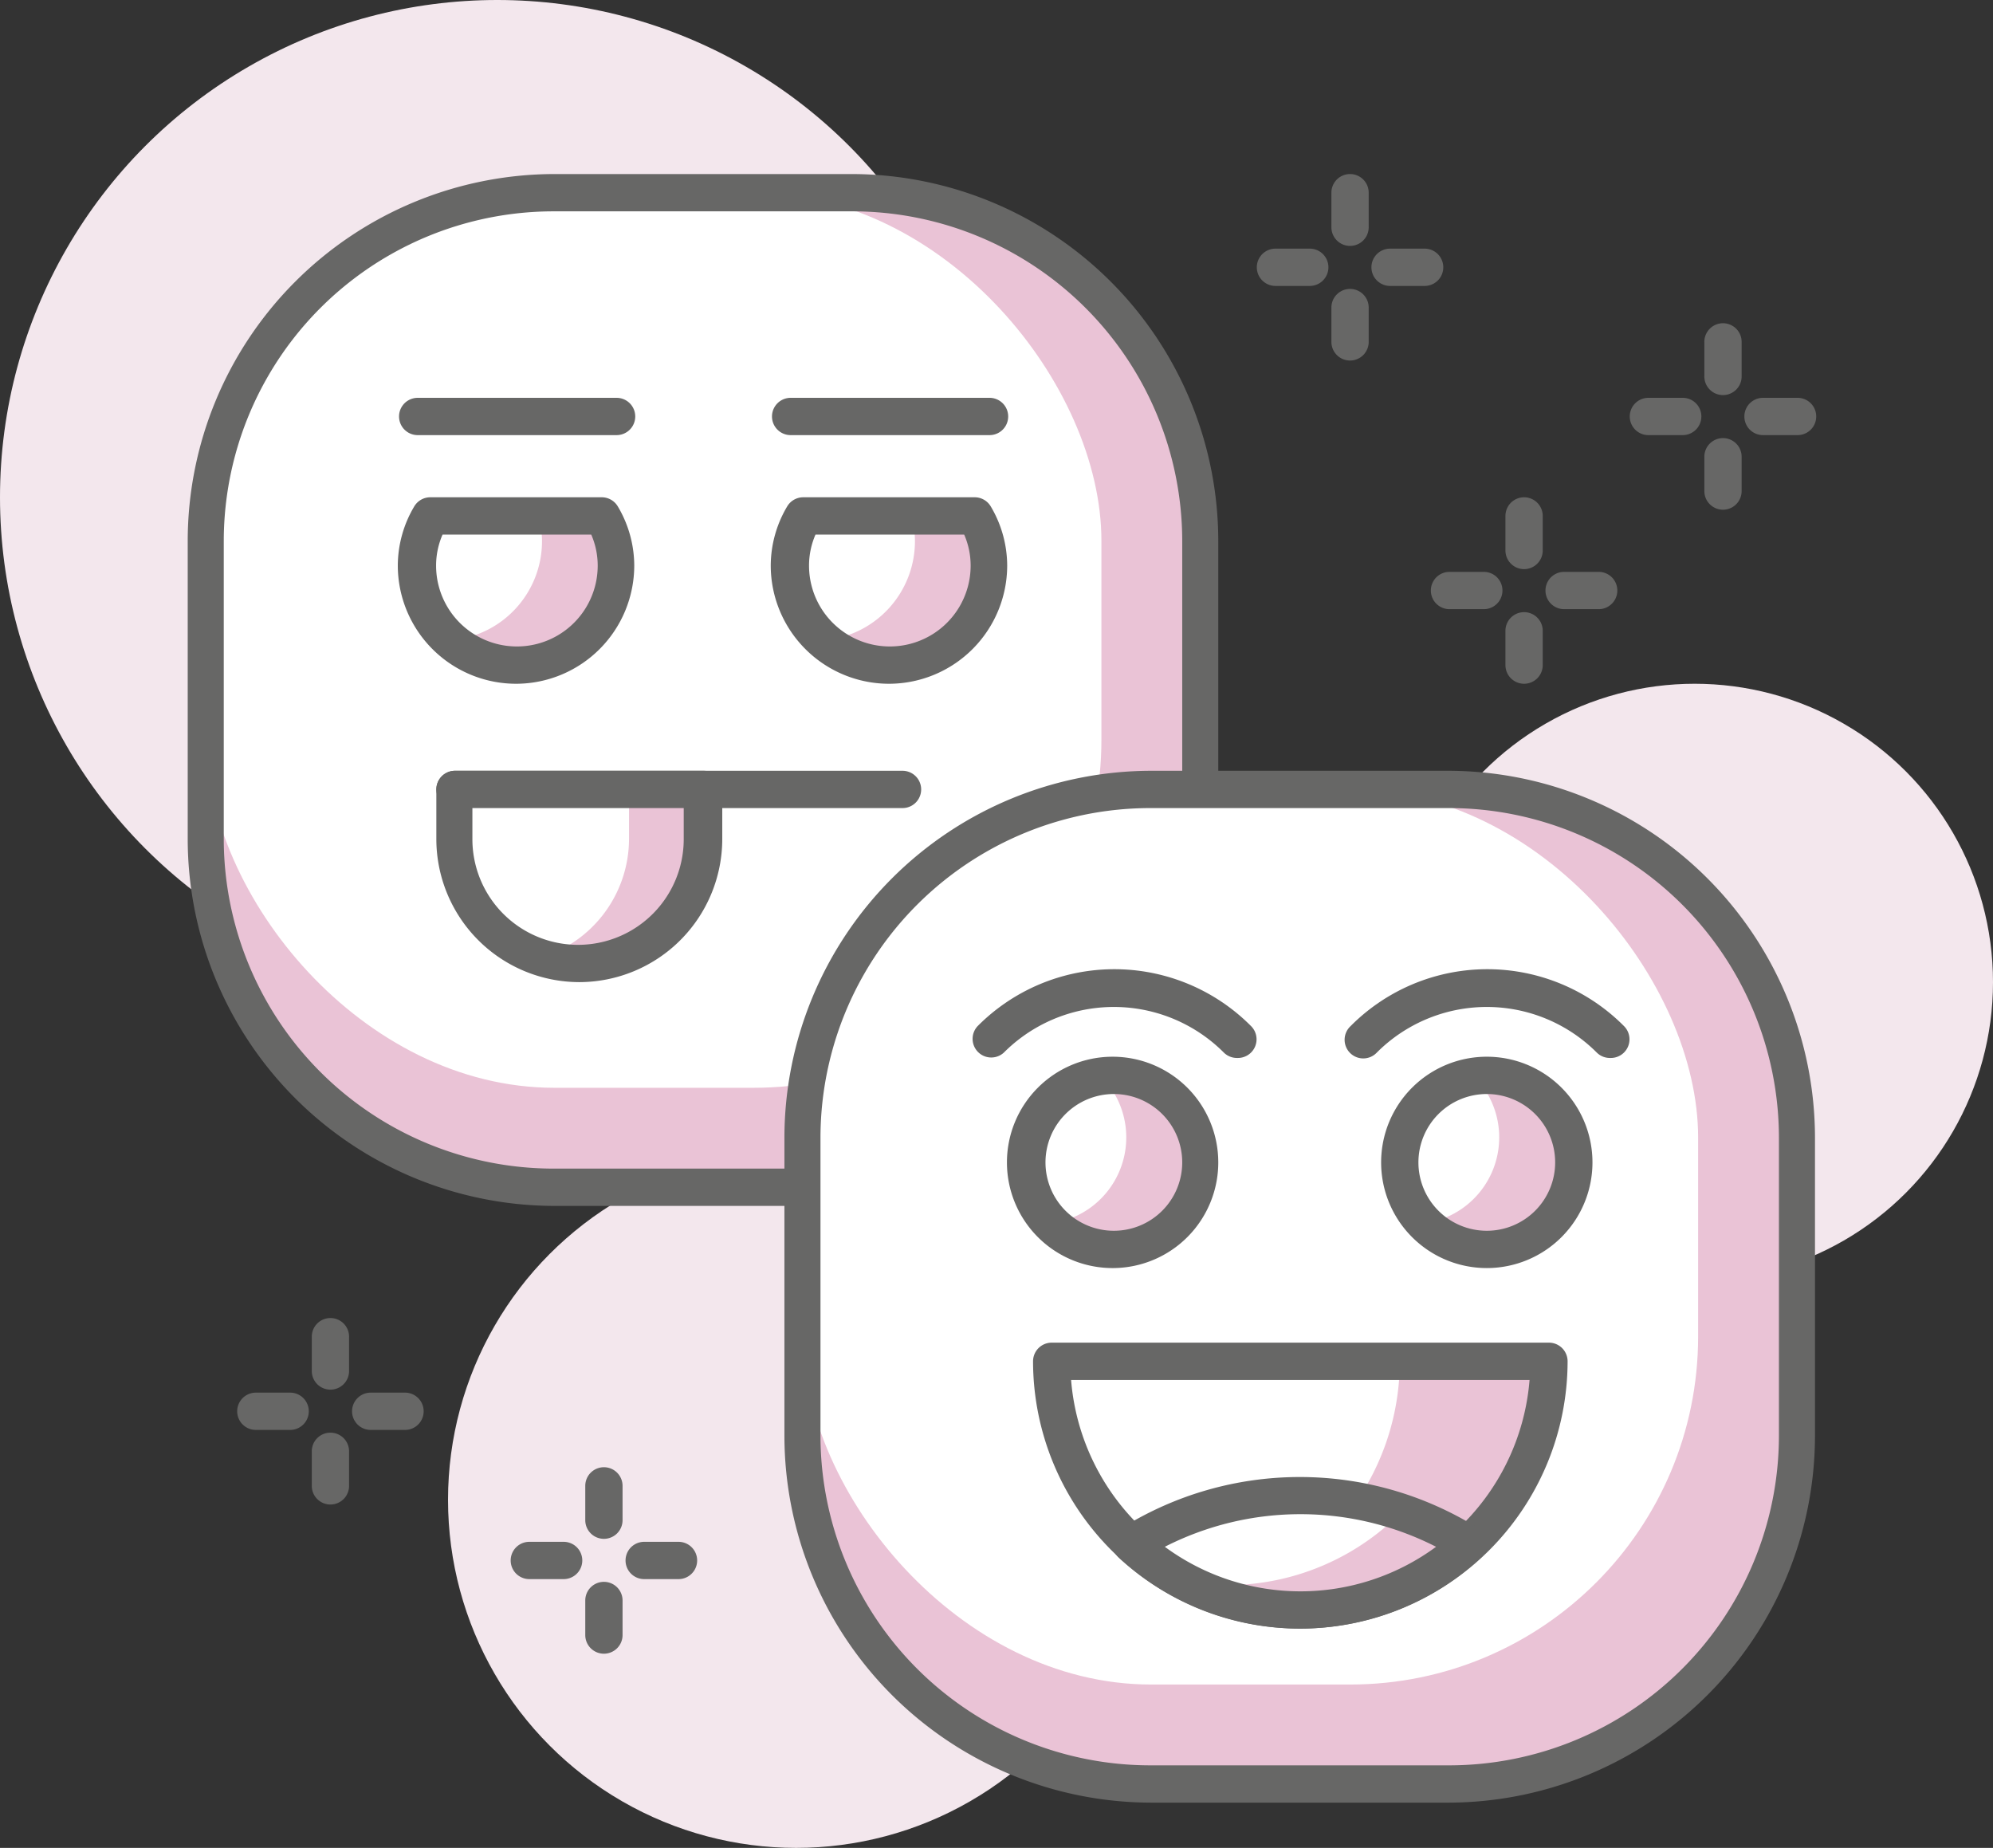
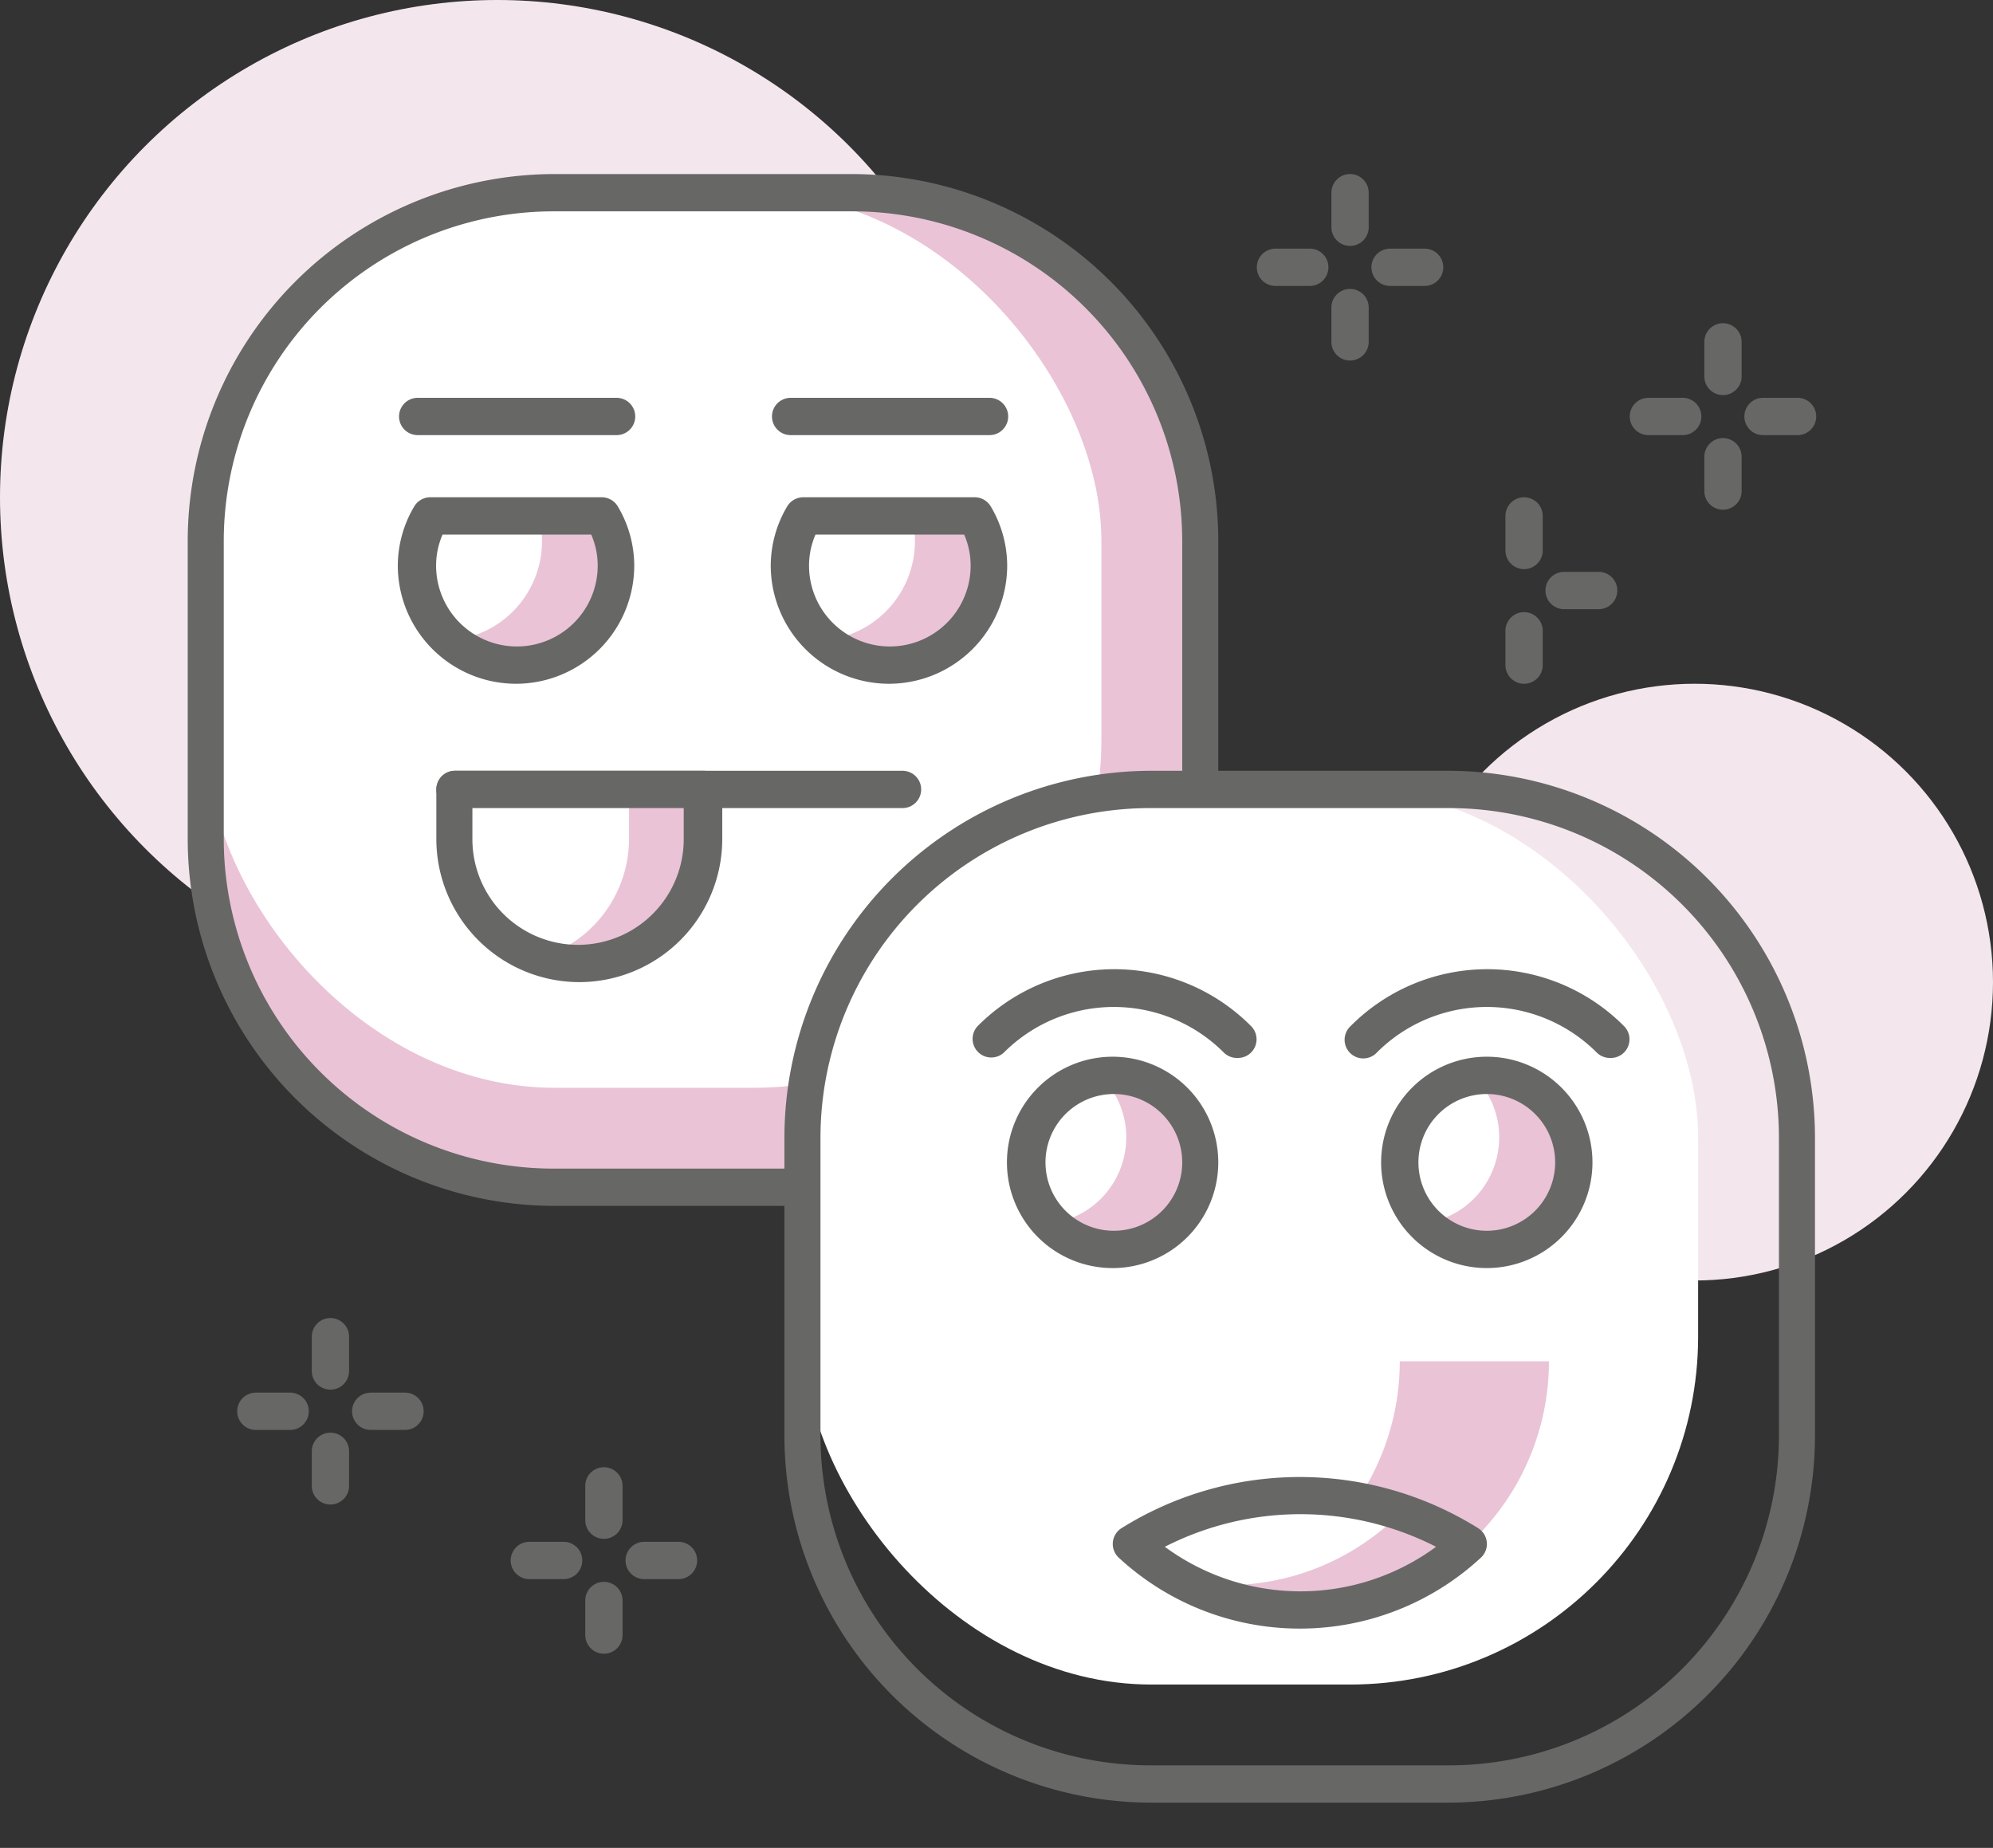
<svg xmlns="http://www.w3.org/2000/svg" id="Capa_1" data-name="Capa 1" viewBox="0 0 80.16 74.32">
  <rect x="0" y="0" width="80.16" height="74.32" fill="#333333" stroke="none" />
  <defs>
    <style>.cls-1{fill:#f3e7ed;}.cls-2{fill:#eac3d6;}.cls-3{fill:#fff;}.cls-4{fill:#676766;}</style>
  </defs>
  <title>iconos</title>
-   <circle class="cls-1" cx="32.02" cy="60.32" r="14" />
  <circle class="cls-1" cx="68.16" cy="39.5" r="12" />
  <circle class="cls-1" cx="20" cy="20" r="20" />
  <rect class="cls-2" x="8.3" y="7.75" width="40" height="40" rx="14" ry="14" />
  <rect class="cls-3" x="8.3" y="7.75" width="36" height="36" rx="14" ry="14" />
  <path class="cls-4" d="M34.3,48.5h-12A14.77,14.77,0,0,1,7.55,33.75v-12A14.77,14.77,0,0,1,22.3,7h12A14.77,14.77,0,0,1,49,21.75v12A14.77,14.77,0,0,1,34.3,48.5Zm-12-40A13.27,13.27,0,0,0,9,21.75v12A13.27,13.27,0,0,0,22.3,47h12A13.27,13.27,0,0,0,47.55,33.75v-12A13.27,13.27,0,0,0,34.3,8.5Z" />
  <path class="cls-3" d="M16.8,22.75a4,4,0,1,0,7.44-2H17.35A4,4,0,0,0,16.8,22.75Z" />
  <path class="cls-2" d="M21.66,20.75a3.8,3.8,0,0,1,.14,1,4,4,0,0,1-3.66,4,4,4,0,0,0,6.11-5Z" />
  <path class="cls-4" d="M20.8,27.5A4.76,4.76,0,0,1,16,22.75a4.68,4.68,0,0,1,.66-2.38.75.75,0,0,1,.65-.37h6.89a.75.75,0,0,1,.65.37,4.68,4.68,0,0,1,.66,2.38A4.76,4.76,0,0,1,20.8,27.5Zm-3-6a3.12,3.12,0,0,0-.26,1.25,3.25,3.25,0,0,0,6.5,0,3.12,3.12,0,0,0-.26-1.25Z" />
  <path class="cls-3" d="M32.35,20.75a4,4,0,1,0,6.89,0Z" />
  <path class="cls-2" d="M39.8,22.75a4,4,0,0,0-.55-2H36.66a3.8,3.8,0,0,1,.14,1,4,4,0,0,1-3.66,4,4,4,0,0,0,6.66-3Z" />
  <path class="cls-4" d="M35.8,27.5A4.76,4.76,0,0,1,31,22.75a4.68,4.68,0,0,1,.66-2.38.75.75,0,0,1,.65-.37h6.89a.75.75,0,0,1,.65.37,4.68,4.68,0,0,1,.66,2.38A4.76,4.76,0,0,1,35.8,27.5Zm-3-6a3.12,3.12,0,0,0-.26,1.25,3.25,3.25,0,0,0,6.5,0,3.12,3.12,0,0,0-.26-1.25Z" />
  <path class="cls-4" d="M36.3,32.5h-18a.75.75,0,1,1,0-1.5h18a.75.75,0,0,1,0,1.5Z" />
  <path class="cls-3" d="M23.3,38.75h0a5,5,0,0,1-5-5v-2h10v2A5,5,0,0,1,23.3,38.75Z" />
  <path class="cls-2" d="M25.3,31.75v2a5,5,0,0,1-3.5,4.75,4.92,4.92,0,0,0,1.5.25,5,5,0,0,0,5-5v-2Z" />
  <path class="cls-4" d="M23.3,39.5a5.76,5.76,0,0,1-5.75-5.75v-2A.75.75,0,0,1,18.3,31h10a.75.75,0,0,1,.75.75v2A5.76,5.76,0,0,1,23.3,39.5ZM19,32.5v1.25a4.25,4.25,0,0,0,8.5,0V32.5Z" />
  <path class="cls-4" d="M24.8,17.5h-8a.75.75,0,0,1,0-1.5h8a.75.75,0,0,1,0,1.5Z" />
  <path class="cls-4" d="M39.8,17.5h-8a.75.75,0,1,1,0-1.5h8a.75.75,0,0,1,0,1.5Z" />
-   <rect class="cls-2" x="32.3" y="31.75" width="40" height="40" rx="14" ry="14" />
  <rect class="cls-3" x="32.3" y="31.75" width="36" height="36" rx="14" ry="14" />
  <path class="cls-4" d="M58.3,72.5h-12A14.77,14.77,0,0,1,31.55,57.75v-12A14.77,14.77,0,0,1,46.3,31h12A14.77,14.77,0,0,1,73,45.75v12A14.77,14.77,0,0,1,58.3,72.5Zm-12-40A13.27,13.27,0,0,0,33,45.75v12A13.27,13.27,0,0,0,46.3,71h12A13.27,13.27,0,0,0,71.55,57.75v-12A13.27,13.27,0,0,0,58.3,32.5Z" />
  <path class="cls-4" d="M64.75,42.55a.75.75,0,0,1-.53-.22,6.25,6.25,0,0,0-8.84,0,.75.75,0,1,1-1.06-1.06,7.75,7.75,0,0,1,11,0,.75.75,0,0,1-.53,1.28Z" />
  <path class="cls-4" d="M49.75,42.55a.75.75,0,0,1-.53-.22,6.25,6.25,0,0,0-8.84,0,.75.75,0,0,1-1.06-1.06,7.75,7.75,0,0,1,11,0,.75.75,0,0,1-.53,1.28Z" />
  <path class="cls-3" d="M44.8,43.25h0a3.5,3.5,0,0,0-3.5,3.5h0a3.5,3.5,0,0,0,3.5,3.5h0a3.5,3.5,0,0,0,3.5-3.5h0A3.5,3.5,0,0,0,44.8,43.25Z" />
  <path class="cls-2" d="M44.8,43.25a3.44,3.44,0,0,0-.5.05,3.49,3.49,0,0,1-2,5.9,3.5,3.5,0,1,0,2.5-5.95Z" />
  <path class="cls-4" d="M44.8,51A4.25,4.25,0,1,1,49,46.75,4.25,4.25,0,0,1,44.8,51Zm0-7a2.75,2.75,0,1,0,2.75,2.75A2.75,2.75,0,0,0,44.8,44Z" />
  <path class="cls-3" d="M59.8,43.25h0a3.5,3.5,0,0,0-3.5,3.5h0a3.5,3.5,0,0,0,3.5,3.5h0a3.5,3.5,0,0,0,3.5-3.5h0A3.5,3.5,0,0,0,59.8,43.25Z" />
  <path class="cls-2" d="M59.8,43.25a3.44,3.44,0,0,0-.5.05,3.49,3.49,0,0,1-2,5.9,3.5,3.5,0,1,0,2.5-5.95Z" />
  <path class="cls-4" d="M59.8,51a4.25,4.25,0,1,1,4.25-4.25A4.25,4.25,0,0,1,59.8,51Zm0-7a2.75,2.75,0,1,0,2.75,2.75A2.75,2.75,0,0,0,59.8,44Z" />
  <path class="cls-3" d="M62.3,54.75a10,10,0,0,1-20,0Z" />
  <path class="cls-2" d="M56.3,54.75a10,10,0,0,1-7,9.54,10,10,0,0,0,13-9.54Z" />
-   <path class="cls-4" d="M52.3,65.5A10.76,10.76,0,0,1,41.55,54.75.75.75,0,0,1,42.3,54h20a.75.75,0,0,1,.75.75A10.76,10.76,0,0,1,52.3,65.5Zm-9.22-10a9.25,9.25,0,0,0,18.44,0Z" />
  <path class="cls-3" d="M45.53,62.1a10,10,0,0,0,13.54,0A12.73,12.73,0,0,0,45.53,62.1Z" />
  <path class="cls-2" d="M59.07,62.1a12.65,12.65,0,0,0-4.29-1.7,12.45,12.45,0,0,1,1.29.7,9.84,9.84,0,0,1-8.39,2.51A9.94,9.94,0,0,0,59.07,62.1Z" />
  <path class="cls-4" d="M52.3,65.5A10.71,10.71,0,0,1,45,62.65a.75.75,0,0,1,.11-1.19,13.53,13.53,0,0,1,14.34,0,.75.75,0,0,1,.11,1.19A10.71,10.71,0,0,1,52.3,65.5Zm-5.45-3.29a9.2,9.2,0,0,0,10.91,0A12,12,0,0,0,46.85,62.21Z" />
  <path class="cls-4" d="M52.68,11.5H51.3a.75.75,0,0,1,0-1.5h1.38a.75.75,0,0,1,0,1.5Z" />
  <path class="cls-4" d="M57.3,11.5H55.91a.75.75,0,0,1,0-1.5H57.3a.75.75,0,0,1,0,1.5Z" />
  <path class="cls-4" d="M54.3,14.5a.75.75,0,0,1-.75-.75V12.37a.75.75,0,0,1,1.5,0v1.38A.75.75,0,0,1,54.3,14.5Z" />
  <path class="cls-4" d="M54.3,9.89a.75.75,0,0,1-.75-.75V7.75a.75.75,0,1,1,1.5,0V9.14A.75.75,0,0,1,54.3,9.89Z" />
  <path class="cls-4" d="M67.68,17.5H66.3a.75.75,0,0,1,0-1.5h1.38a.75.75,0,0,1,0,1.5Z" />
  <path class="cls-4" d="M72.3,17.5H70.91a.75.75,0,0,1,0-1.5H72.3a.75.75,0,0,1,0,1.5Z" />
  <path class="cls-4" d="M69.3,20.5a.75.75,0,0,1-.75-.75V18.37a.75.75,0,1,1,1.5,0v1.38A.75.75,0,0,1,69.3,20.5Z" />
  <path class="cls-4" d="M69.3,15.89a.75.75,0,0,1-.75-.75V13.75a.75.75,0,0,1,1.5,0v1.38A.75.75,0,0,1,69.3,15.89Z" />
-   <path class="cls-4" d="M59.68,24.5H58.3a.75.75,0,0,1,0-1.5h1.38a.75.75,0,0,1,0,1.5Z" />
  <path class="cls-4" d="M64.3,24.5H62.91a.75.75,0,0,1,0-1.5H64.3a.75.75,0,0,1,0,1.5Z" />
  <path class="cls-4" d="M61.3,27.5a.75.75,0,0,1-.75-.75V25.37a.75.75,0,0,1,1.5,0v1.38A.75.75,0,0,1,61.3,27.5Z" />
  <path class="cls-4" d="M61.3,22.89a.75.75,0,0,1-.75-.75V20.75a.75.75,0,1,1,1.5,0v1.38A.75.75,0,0,1,61.3,22.89Z" />
  <path class="cls-4" d="M22.68,63.51H21.29a.75.75,0,1,1,0-1.5h1.38a.75.75,0,1,1,0,1.5Z" />
  <path class="cls-4" d="M27.29,63.51H25.91a.75.75,0,0,1,0-1.5h1.38a.75.75,0,0,1,0,1.5Z" />
  <path class="cls-4" d="M24.29,66.51a.75.75,0,0,1-.75-.75V64.37a.75.75,0,0,1,1.5,0v1.38A.75.75,0,0,1,24.29,66.51Z" />
  <path class="cls-4" d="M24.29,61.89a.75.75,0,0,1-.75-.75V59.76a.75.75,0,0,1,1.5,0v1.38A.75.75,0,0,1,24.29,61.89Z" />
  <path class="cls-4" d="M11.68,57.51H10.29a.75.75,0,1,1,0-1.5h1.38a.75.75,0,0,1,0,1.5Z" />
  <path class="cls-4" d="M16.29,57.51H14.91a.75.75,0,0,1,0-1.5h1.38a.75.75,0,0,1,0,1.5Z" />
  <path class="cls-4" d="M13.29,60.51a.75.75,0,0,1-.75-.75V58.37a.75.75,0,0,1,1.5,0v1.38A.75.75,0,0,1,13.29,60.51Z" />
  <path class="cls-4" d="M13.29,55.89a.75.75,0,0,1-.75-.75V53.76a.75.75,0,0,1,1.5,0v1.38A.75.75,0,0,1,13.29,55.89Z" />
</svg>